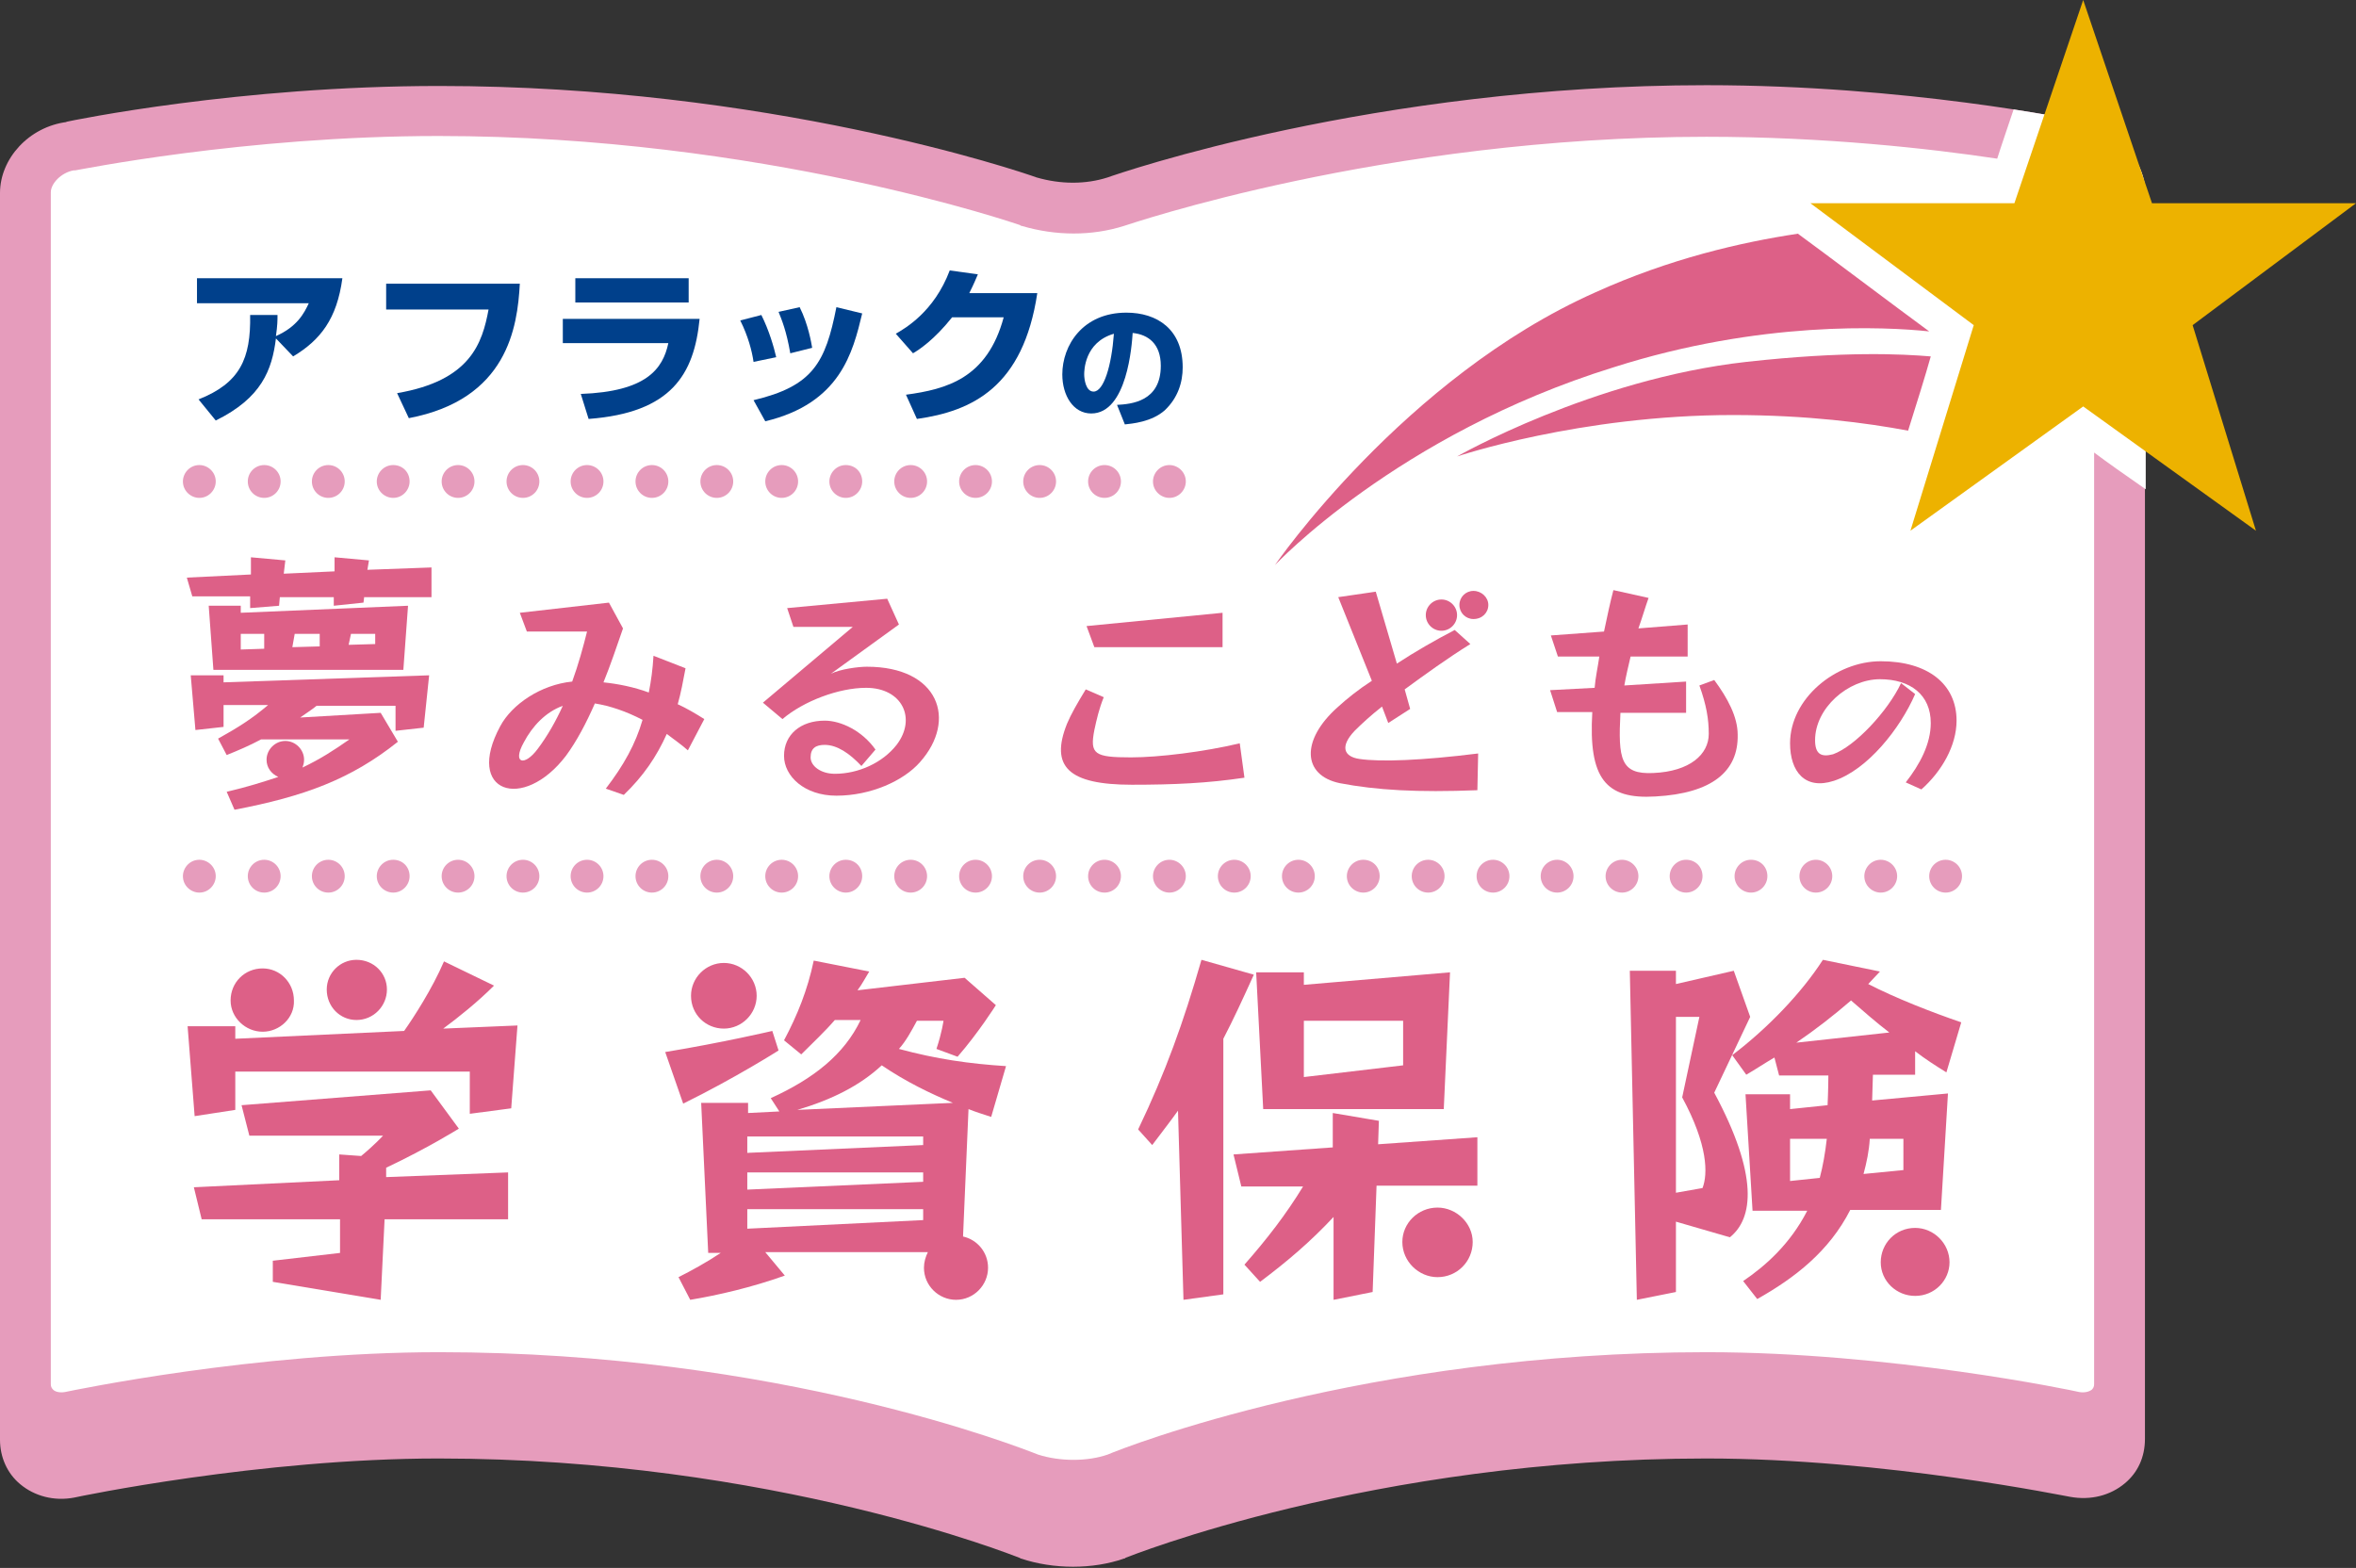
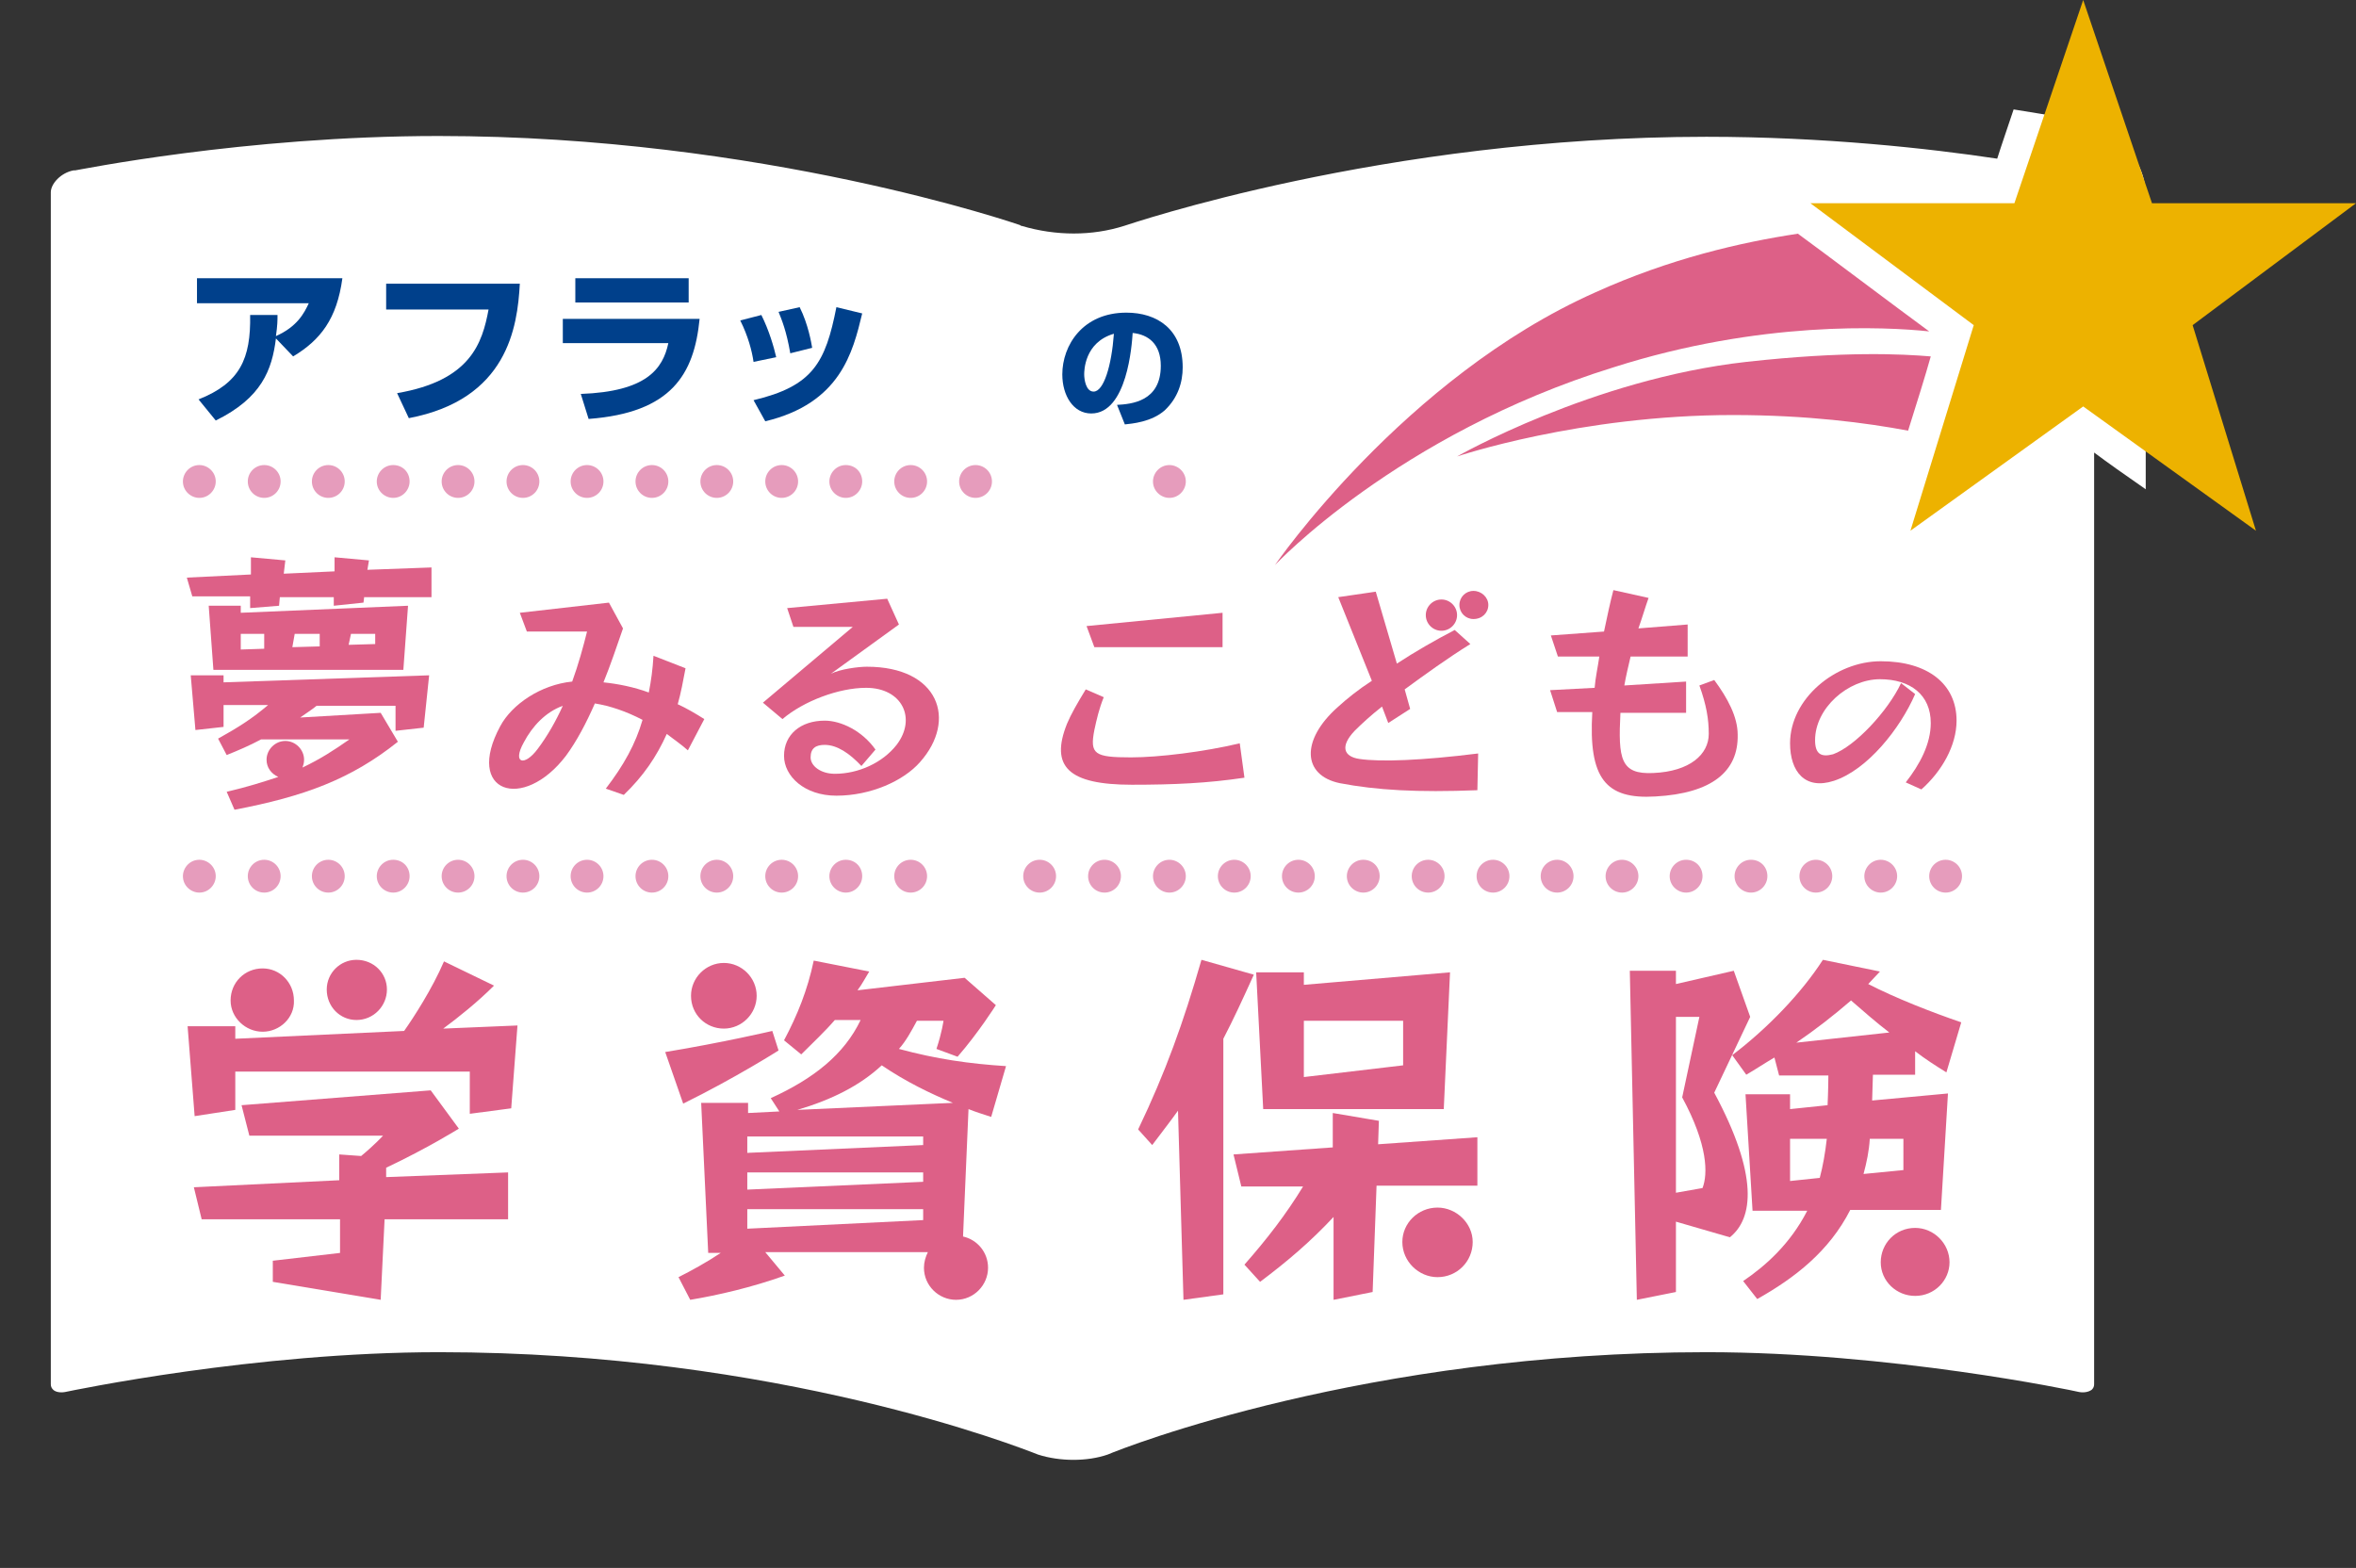
<svg xmlns="http://www.w3.org/2000/svg" version="1.1" id="レイヤー_1" x="0px" y="0px" viewBox="0 0 301.4 200.6" style="enable-background:new 0 0 301.4 200.6;" xml:space="preserve">
  <rect x="0" y="0" width="301.4" height="200.6" fill="#333333" stroke="none" />
  <style type="text/css">
	.st0{fill:#E69CBC;}
	.st1{fill:#FFFFFF;}
	.st2{fill:#00408B;}
	.st3{fill:#DD6087;}
	.st4{fill:#EDB200;}
</style>
  <title>給与サポート保険</title>
  <g>
    <g>
-       <path class="st0" d="M265.9,15.5c0.1,0,0.1,0,0.2,0c-0.9-0.2-22.2-4.6-47.8-4.6c-42.6,0-75.2,11.3-76.6,11.8c-2.8,0.9-6,0.9-9.1,0    c-2.2-0.8-34.4-11.7-76.4-11.7c-25.6,0-46.9,4.4-47.8,4.6c0.1,0,0.1,0,0.2,0C3.7,16.2,0,20.3,0,24.7v7.1v145.3v7.1    c0,2.2,0.9,4.3,2.6,5.7c1.8,1.5,4.3,2.2,6.9,1.7c0.4-0.1,23.8-5,46.6-5c42.8,0,74,12.6,74.3,12.7c0.1,0,0.1,0.1,0.2,0.1    c4.2,1.4,9.2,1.4,13.2,0c0.1,0,0.1,0,0.2-0.1c0.3-0.1,31.5-12.7,74.3-12.7c22.8,0,46.3,4.9,46.5,4.9c2.7,0.5,5.2-0.2,7-1.7    c1.7-1.4,2.6-3.4,2.6-5.7v-7.1V31.9v-7.1C274.4,20.3,270.6,16.2,265.9,15.5z" />
      <path class="st1" d="M265.9,15.5c0.1,0,0.1,0,0.2,0c-0.3-0.1-3.4-0.7-8.5-1.5c-0.8,2.4-1.6,4.7-2.1,6.3    c-8.6-1.3-22.2-2.8-37.2-2.8c-41.4,0-74.1,11.3-74.5,11.4c-4.1,1.3-8.7,1.3-13.1,0c-0.1,0-0.1,0-0.2-0.1    c-0.3-0.1-33-11.4-74.4-11.4c-24.9,0-46.3,4.4-46.5,4.4c-0.1,0-0.1,0-0.2,0c-1.6,0.3-2.9,1.7-2.9,2.8v152.5c0,0.3,0.1,0.5,0.3,0.7    c0.3,0.3,0.9,0.4,1.5,0.3c1-0.2,24.3-5.1,47.9-5.1c43.4,0,74.3,12.2,76.6,13.1c2.8,0.9,6.3,0.9,8.9,0c2.1-0.9,33.1-13.1,76.6-13.1    c23.5,0,46.9,4.9,47.7,5.1c0.6,0.1,1.2,0,1.6-0.3c0.2-0.2,0.3-0.4,0.3-0.7V57.9c1.6,1.2,4,2.9,6.6,4.7V31.9v-7.1    C274.4,20.3,270.6,16.2,265.9,15.5z" />
    </g>
    <g>
      <g>
        <path class="st2" d="M25.4,51.1c5.3-2.1,6.7-5.2,6.6-10.8l3.5,0c0,0.7,0,1.3-0.2,2.7c2.7-1.2,3.6-2.9,4.2-4.2H25.2v-3.2h18.6     c-0.7,5.2-2.8,7.9-6.3,10l-2.2-2.3c-0.5,4-1.8,7.6-7.7,10.5L25.4,51.1z" />
        <path class="st2" d="M66.5,36.3c-0.3,5.6-1.6,14.8-14.2,17.2l-1.5-3.2c9.4-1.6,10.9-6.4,11.7-10.7H49.4v-3.3H66.5z" />
        <path class="st2" d="M89.5,40.8c-0.7,7.1-3.6,12-14.2,12.8l-1-3.2c8.4-0.3,10.5-3.2,11.2-6.5H72v-3.1H89.5z M88.1,35.6v3.1H73.6     v-3.1H88.1z" />
        <path class="st2" d="M96.4,46.3c-0.2-1.4-0.7-3.3-1.7-5.3l2.7-0.7c1,2,1.6,4.1,1.9,5.4L96.4,46.3z M96.4,51.2     c7.6-1.8,9.2-4.8,10.6-11.9l3.3,0.8c-1.2,5-2.8,11.5-12.4,13.8L96.4,51.2z M101.1,45.2c-0.5-2.9-1.1-4.3-1.5-5.3l2.7-0.6     c1.1,2.2,1.5,4.6,1.6,5.2L101.1,45.2z" />
-         <path class="st2" d="M132.7,37.5c-1.8,12-8.3,15.1-15.4,16.1l-1.4-3.1c5.2-0.7,10.4-2.1,12.5-9.9h-6.6c-2.3,2.9-4.3,4.2-5,4.6     l-2.2-2.5c1.2-0.7,4.9-2.8,6.9-8.1l3.6,0.5c-0.3,0.7-0.5,1.2-1.1,2.4H132.7z" />
        <path class="st2" d="M142.9,51.8c1.8-0.1,5.6-0.4,5.6-5c0-2.8-1.6-4-3.6-4.2c-0.1,1.5-0.7,10.3-5.3,10.3c-2.3,0-3.7-2.3-3.7-5     c0-3.7,2.6-7.9,8.2-7.9c3.9,0,7.2,2.1,7.2,7c0,1.9-0.6,3.9-2.3,5.5c-1.7,1.5-4.2,1.7-5.1,1.8L142.9,51.8z M138.7,47.9     c0,0.6,0.2,2.2,1.2,2.2c1.3,0,2.3-3.3,2.6-7.4C138.7,43.8,138.7,47.5,138.7,47.9z" />
      </g>
      <g>
        <path class="st3" d="M246.8,42.4c-4.1-3-13.9-10.4-16.8-12.5c-7.3,1.1-16.4,3.2-25.9,7.5c-24.5,10.9-41,34.9-41,34.9     s15.6-16.7,43.3-25.3C225.2,41,241.2,41.8,246.8,42.4z M223.4,46.3c-19.7,2.2-37,12.1-37,12.1s15.7-5.3,35.3-5.3     c9.5,0,17.1,1,22.4,2c1.1-3.5,2.2-7,2.9-9.5C243.4,45.3,236,44.9,223.4,46.3z" />
        <g>
          <path class="st4" d="M275.3,26h26.1l-20.9,15.6l8.1,26.3L266.5,52l-22.1,15.9l8.1-26.3L231.6,26h26.1l8.8-26L275.3,26z" />
        </g>
      </g>
      <g>
        <path class="st0" d="M27.6,112.1c0,1.1-0.9,2.1-2.1,2.1c-1.1,0-2.1-0.9-2.1-2.1c0-1.1,0.9-2.1,2.1-2.1     C26.6,110,27.6,110.9,27.6,112.1z" />
        <ellipse class="st0" cx="33.8" cy="112.1" rx="2.1" ry="2.1" />
        <circle class="st0" cx="42" cy="112.1" r="2.1" />
        <path class="st0" d="M52.4,112.1c0,1.1-0.9,2.1-2.1,2.1c-1.1,0-2.1-0.9-2.1-2.1c0-1.1,0.9-2.1,2.1-2.1     C51.5,110,52.4,110.9,52.4,112.1z" />
        <circle class="st0" cx="58.6" cy="112.1" r="2.1" />
        <ellipse class="st0" cx="66.9" cy="112.1" rx="2.1" ry="2.1" />
        <ellipse class="st0" cx="75.1" cy="112.1" rx="2.1" ry="2.1" />
        <circle class="st0" cx="83.4" cy="112.1" r="2.1" />
        <circle class="st0" cx="91.7" cy="112.1" r="2.1" />
        <ellipse class="st0" cx="100" cy="112.1" rx="2.1" ry="2.1" />
        <path class="st0" d="M110.3,112.1c0,1.1-0.9,2.1-2.1,2.1c-1.1,0-2.1-0.9-2.1-2.1c0-1.1,0.9-2.1,2.1-2.1     C109.4,110,110.3,110.9,110.3,112.1z" />
        <ellipse class="st0" cx="116.5" cy="112.1" rx="2.1" ry="2.1" />
-         <ellipse class="st0" cx="124.8" cy="112.1" rx="2.1" ry="2.1" />
        <ellipse class="st0" cx="133" cy="112.1" rx="2.1" ry="2.1" />
        <circle class="st0" cx="141.3" cy="112.1" r="2.1" />
        <path class="st0" d="M151.7,112.1c0,1.1-0.9,2.1-2.1,2.1c-1.1,0-2.1-0.9-2.1-2.1c0-1.1,0.9-2.1,2.1-2.1     C150.7,110,151.7,110.9,151.7,112.1z" />
        <circle class="st0" cx="157.9" cy="112.1" r="2.1" />
        <ellipse class="st0" cx="166.1" cy="112.1" rx="2.1" ry="2.1" />
        <path class="st0" d="M176.5,112.1c0,1.1-0.9,2.1-2.1,2.1c-1.1,0-2.1-0.9-2.1-2.1c0-1.1,0.9-2.1,2.1-2.1     C175.6,110,176.5,110.9,176.5,112.1z" />
        <circle class="st0" cx="182.7" cy="112.1" r="2.1" />
        <circle class="st0" cx="191" cy="112.1" r="2.1" />
        <ellipse class="st0" cx="199.2" cy="112.1" rx="2.1" ry="2.1" />
        <path class="st0" d="M209.6,112.1c0,1.1-0.9,2.1-2.1,2.1c-1.1,0-2.1-0.9-2.1-2.1c0-1.1,0.9-2.1,2.1-2.1     C208.6,110,209.6,110.9,209.6,112.1z" />
        <path class="st0" d="M217.8,112.1c0,1.1-0.9,2.1-2.1,2.1c-1.1,0-2.1-0.9-2.1-2.1c0-1.1,0.9-2.1,2.1-2.1     C216.9,110,217.8,110.9,217.8,112.1z" />
        <path class="st0" d="M226.1,112.1c0,1.1-0.9,2.1-2.1,2.1c-1.1,0-2.1-0.9-2.1-2.1c0-1.1,0.9-2.1,2.1-2.1     C225.2,110,226.1,110.9,226.1,112.1z" />
        <circle class="st0" cx="232.3" cy="112.1" r="2.1" />
        <path class="st0" d="M242.7,112.1c0,1.1-0.9,2.1-2.1,2.1c-1.1,0-2.1-0.9-2.1-2.1c0-1.1,0.9-2.1,2.1-2.1     C241.7,110,242.7,110.9,242.7,112.1z" />
        <circle class="st0" cx="248.9" cy="112.1" r="2.1" />
        <path class="st0" d="M27.6,61.6c0,1.1-0.9,2.1-2.1,2.1c-1.1,0-2.1-0.9-2.1-2.1c0-1.1,0.9-2.1,2.1-2.1     C26.6,59.5,27.6,60.4,27.6,61.6z" />
        <ellipse class="st0" cx="33.8" cy="61.6" rx="2.1" ry="2.1" />
        <circle class="st0" cx="42" cy="61.6" r="2.1" />
        <path class="st0" d="M52.4,61.6c0,1.1-0.9,2.1-2.1,2.1c-1.1,0-2.1-0.9-2.1-2.1c0-1.1,0.9-2.1,2.1-2.1     C51.5,59.5,52.4,60.4,52.4,61.6z" />
        <circle class="st0" cx="58.6" cy="61.6" r="2.1" />
        <ellipse class="st0" cx="66.9" cy="61.6" rx="2.1" ry="2.1" />
        <circle class="st0" cx="75.1" cy="61.6" r="2.1" />
        <circle class="st0" cx="83.4" cy="61.6" r="2.1" />
        <circle class="st0" cx="91.7" cy="61.6" r="2.1" />
        <circle class="st0" cx="100" cy="61.6" r="2.1" />
        <path class="st0" d="M110.3,61.6c0,1.1-0.9,2.1-2.1,2.1c-1.1,0-2.1-0.9-2.1-2.1c0-1.1,0.9-2.1,2.1-2.1     C109.4,59.5,110.3,60.4,110.3,61.6z" />
        <circle class="st0" cx="116.5" cy="61.6" r="2.1" />
        <circle class="st0" cx="124.8" cy="61.6" r="2.1" />
-         <ellipse class="st0" cx="133" cy="61.6" rx="2.1" ry="2.1" />
-         <circle class="st0" cx="141.3" cy="61.6" r="2.1" />
        <path class="st0" d="M151.7,61.6c0,1.1-0.9,2.1-2.1,2.1c-1.1,0-2.1-0.9-2.1-2.1c0-1.1,0.9-2.1,2.1-2.1     C150.7,59.5,151.7,60.4,151.7,61.6z" />
      </g>
      <g>
        <g>
          <path class="st3" d="M46.6,76.3l-0.1,0.8l-3.8,0.4v-1.1h-6.9l-0.1,1.1L32,77.8v-1.5h-7.4l-0.7-2.4l8.2-0.4v-2.2l4.4,0.4      l-0.2,1.7l6.5-0.3v-1.8l4.4,0.4L47,72.9l8.2-0.3v3.8H46.6z M54.2,93.1l-3.6,0.4v-3.2H40.5c-0.6,0.5-1.4,1-2.1,1.5l10.3-0.6      l2.2,3.7c-6,4.8-12,7-20.9,8.7l-1-2.3c2.6-0.6,4.8-1.3,6.6-1.9c-0.9-0.4-1.5-1.2-1.5-2.2c0-1.3,1.1-2.4,2.4-2.4      c1.3,0,2.4,1.1,2.4,2.4c0,0.4-0.1,0.7-0.2,1c2.3-1.1,4-2.2,6-3.6H33.4c-1.5,0.8-2.9,1.4-4.4,2l-1.1-2.1c2.7-1.5,4.4-2.6,6.4-4.3      h-5.7v2.8L25,93.4l-0.6-7h4.2v0.9l26.3-0.9L54.2,93.1z M51.6,85.7H27.3l-0.6-8.2h4.1v0.9l21.4-0.9L51.6,85.7z M33.8,81.1h-3v2      l3-0.1V81.1z M40.9,81.1h-3.2l-0.3,1.7l3.5-0.1V81.1z M48,81.1h-3.1l-0.3,1.4l3.4-0.1V81.1z" />
          <path class="st3" d="M88,96c-0.9-0.8-1.8-1.4-2.7-2.1c-1.3,2.9-3,5.4-5.5,7.8l-2.3-0.8c2.3-3,3.8-5.7,4.7-8.8      C80.1,91,78,90.3,76.1,90c-1.1,2.5-2.3,4.8-3.7,6.7c-5.5,7.2-13,4.7-8.4-3.8c1.5-2.8,5.2-5.3,9.2-5.7c0.8-2.2,1.4-4.4,1.9-6.4      h-7.7l-0.9-2.4l11.4-1.3l1.8,3.3c-0.8,2.3-1.6,4.7-2.5,6.9c1.9,0.2,3.9,0.6,5.8,1.3c0.3-1.5,0.5-3,0.6-4.7l4.1,1.6      c-0.3,1.6-0.6,3.2-1,4.6c1.1,0.5,2.3,1.2,3.4,1.9L88,96z M67,95c-1.5,2.7,0.1,3.1,1.8,0.8c1.2-1.6,2.3-3.5,3.2-5.5      C69.8,91.1,68.1,92.9,67,95z" />
          <path class="st3" d="M107,101.8c-4.1,0-6.7-2.5-6.7-5.1c0-2.7,2.1-4.5,5.2-4.5c2.1,0,4.8,1.3,6.5,3.7l-1.8,2.1      c-1.5-1.6-3.1-2.7-4.7-2.7c-1.1,0-1.8,0.4-1.8,1.6c0,1.1,1.3,2.1,3.1,2.1c3,0,6.1-1.4,7.9-3.7c2.6-3.4,0.7-7.3-3.9-7.3      c-3.5,0-8,1.7-10.7,4l-2.5-2.1l11.5-9.7h-7.6l-0.8-2.4l12.8-1.2l1.5,3.3l-8.7,6.3c1.2-0.6,3.5-0.9,4.6-0.9      c9.2,0,11.6,6.8,6.8,12.2C115.6,99.9,111.4,101.8,107,101.8z" />
          <path class="st3" d="M144.8,100.4c-8.1,0-10.5-2.3-8.3-7.8c0.5-1.2,1.3-2.6,2.4-4.4l2.3,1c-0.6,1.5-0.9,2.8-1.2,4.2      c-0.6,3.1,0,3.5,4.7,3.5c3.5,0,9.3-0.7,13.9-1.8l0.6,4.4C154.5,100.2,150.2,100.4,144.8,100.4z M140,82.8l-1-2.7l17.4-1.7v4.4      H140z" />
          <path class="st3" d="M189,101.1c-7.7,0.3-12.9,0-17.6-0.9c-4.8-1-5-5.5-0.3-9.7c1.2-1.1,2.7-2.3,4.4-3.4l-4.3-10.7l4.8-0.7      l2.7,9.2c2.3-1.5,4.9-3,7.4-4.3l2,1.8c-2.9,1.8-5.8,3.9-8.4,5.8l0.7,2.5l-2.8,1.8l-0.8-2.1c-1.4,1.1-2.6,2.2-3.5,3.1      c-1.9,2-1.4,3.3,0.6,3.6c2.7,0.4,8,0.2,15.2-0.7L189,101.1z M184.4,80.7c-1.1,0-2-0.9-2-2c0-1.1,0.9-2,2-2c1.1,0,2,0.9,2,2      C186.4,79.8,185.5,80.7,184.4,80.7z M188.5,79.2c-1,0-1.8-0.8-1.8-1.8c0-1,0.8-1.8,1.8-1.8c1,0,1.9,0.8,1.9,1.8      C190.4,78.4,189.6,79.2,188.5,79.2z" />
          <path class="st3" d="M211.8,101.9c-6.4,0.4-8.6-2.3-8.1-10.8h-4.5l-0.9-2.8L204,88c0.1-1.3,0.4-2.6,0.6-4h-5.3l-0.9-2.7l6.8-0.5      c0.4-1.9,0.8-3.8,1.2-5.3l4.5,1c-0.4,1.1-0.8,2.5-1.3,3.9l6.3-0.5V84h-7.3c-0.3,1.3-0.6,2.5-0.8,3.7l7.9-0.5v4h-8.4      c-0.3,5.9,0,7.9,4.2,7.7c4.7-0.2,7.1-2.4,7.1-5c0-1.9-0.3-3.7-1.2-6.2l1.9-0.7c1.7,2.3,3,4.7,3,7      C222.4,98.7,219,101.5,211.8,101.9z" />
          <path class="st3" d="M245.8,101l-2-0.9c1.8-2.3,3.2-4.9,3.2-7.6c0-3.6-2.6-5.6-6.5-5.6c-4.1,0-8.3,3.7-8.3,7.8      c0,1.8,0.8,2.2,2.3,1.8c2.8-1,7-5.5,8.7-9.1l1.8,1.4c-1.9,4.4-6.1,9.7-10.4,11.1c-3.7,1.2-5.6-1.2-5.6-4.8      c0-5.7,5.8-10.5,11.6-10.5c6,0,9.7,2.9,9.7,7.6C250.3,95.4,248.4,98.7,245.8,101z" />
        </g>
        <g>
          <path class="st3" d="M65.4,141.8l-5.3,0.7v-5.4h-30v4.9l-5.2,0.8L24,131.3h6.1v1.6l21.6-1c1.2-1.7,3.6-5.4,5.1-8.9l6.4,3.1      c-2.1,2.1-4.6,4.1-6.5,5.5l9.5-0.4L65.4,141.8z M49.2,156l-0.5,10.3l-13.8-2.3v-2.7l8.6-1V156H25.8l-1-4.1l18.6-0.9v-3.3      l2.8,0.2c1.7-1.4,2.8-2.6,2.8-2.6H31.9l-1-3.9l24.2-1.9l3.6,4.9c0,0-4,2.5-9.3,5l0,1.2L65,150v6H49.2z M33.6,132      c-2.2,0-4.1-1.8-4.1-4c0-2.3,1.8-4.1,4.1-4.1c2.2,0,4,1.8,4,4.1C37.7,130.2,35.8,132,33.6,132z M45.6,130.5      c-2.1,0-3.8-1.7-3.8-3.9c0-2.1,1.7-3.8,3.8-3.8c2.2,0,3.9,1.7,3.9,3.8C49.5,128.7,47.8,130.5,45.6,130.5z" />
          <path class="st3" d="M87.4,141.2l-2.3-6.6c7.3-1.2,13.7-2.7,13.7-2.7l0.8,2.5C99.6,134.4,94.1,137.9,87.4,141.2z M126.8,142.9      c-0.9-0.3-1.9-0.6-2.9-1l-0.7,16.3c1.8,0.4,3.2,2,3.2,4c0,2.2-1.8,4.1-4.1,4.1c-2.2,0-4.1-1.8-4.1-4.1c0-0.7,0.2-1.4,0.5-2H97.9      l2.5,3c-4.2,1.5-8.5,2.5-12.1,3.1l-1.5-2.9c1.6-0.8,3.6-1.9,5.4-3.1h-1.6l-0.9-19.2h6v1.3l4-0.2l-1.1-1.7      c5.5-2.5,9.4-5.6,11.5-10h-3.3c-1.3,1.5-2.8,2.9-4.3,4.4l-2.2-1.8c1.7-3.2,3-6.4,3.8-10.2l7.1,1.4c-0.5,0.8-0.9,1.6-1.5,2.4      l13.7-1.6l4,3.5c0,0-2.2,3.5-4.9,6.6l-2.7-1c0.7-2.1,0.9-3.6,0.9-3.6h-3.4c-0.7,1.3-1.4,2.6-2.3,3.6c4.8,1.3,9,1.9,13.7,2.2      L126.8,142.9z M92.6,131.6c-2.3,0-4.2-1.8-4.2-4.2c0-2.3,1.9-4.2,4.2-4.2c2.3,0,4.2,1.9,4.2,4.2      C96.8,129.7,94.9,131.6,92.6,131.6z M118.1,145.4H95.6v2.1l22.5-1V145.4z M118.1,150H95.6v2.2l22.5-1V150z M118.1,154.7H95.6      v2.5l22.5-1.1V154.7z M112.8,136.3c-2.8,2.6-6.4,4.4-10.8,5.7l19.9-0.9C119,139.9,115.9,138.4,112.8,136.3z" />
          <path class="st3" d="M156.5,132.9v32.7l-5.1,0.7l-0.7-24.2c-1,1.4-2.1,2.8-3.3,4.4l-1.8-2c3.5-7.3,5.8-13.7,8.1-21.7l6.7,1.9      C159,127.8,157.8,130.4,156.5,132.9z M176.1,151.7l-0.5,13.6l-5,1v-10.6c-2.9,3.1-5.8,5.6-9.4,8.3l-2-2.2      c2.9-3.3,5.3-6.4,7.5-10h-7.9l-1-4.1l12.7-0.9v-4.4l5.9,1l-0.1,3l12.7-0.9v6.2H176.1z M184.7,141.9h-23.1l-0.9-17.5h6.1v1.6      l18.7-1.6L184.7,141.9z M179.5,130.6h-12.7v7.2l12.7-1.5V130.6z M183.9,163.4c-2.4,0-4.5-2-4.5-4.5c0-2.4,2-4.4,4.5-4.4      c2.4,0,4.5,2,4.5,4.4C188.4,161.4,186.4,163.4,183.9,163.4z" />
-           <path class="st3" d="M219.3,139.8c5.7,10.6,5,16.1,2,18.5l-6.9-2v9l-5,1l-0.9-42.1h5.9v1.7l7.4-1.7l2.1,5.9L219.3,139.8z       M215.2,140.4l2.2-10.3h-3v22.5l3.4-0.6C218.5,150.2,218.5,146.5,215.2,140.4z M249,137.2c-1.3-0.8-2.7-1.7-4-2.7v3h-5.4      l-0.1,3.3l9.7-0.9l-0.9,14.9h-11.6c-2.7,5.3-7.1,8.7-11.9,11.4l-1.8-2.3c2.8-1.9,6-4.7,8.2-9h-7l-0.9-14.9h5.7v1.9l4.8-0.5      c0,0,0.1-2.2,0.1-3.8h-6.3l-0.6-2.3c-1.2,0.7-2.4,1.5-3.6,2.2l-1.8-2.5c4.6-3.5,8.9-8,11.6-12.2l7.3,1.5c-0.5,0.5-1,1.1-1.5,1.6      c3.5,1.8,8.1,3.6,11.9,4.9L249,137.2z M229,145.7v5.4l3.8-0.4c0.4-1.5,0.7-3.2,0.9-5H229z M236.8,128c-2.2,1.9-4.5,3.7-7,5.4      l11.9-1.3C240,130.8,238.3,129.3,236.8,128z M243.5,145.7h-4.3c-0.1,1.6-0.4,3-0.8,4.5l5.1-0.5V145.7z M245,165.8      c-2.4,0-4.4-1.9-4.4-4.3c0-2.4,1.9-4.4,4.4-4.4c2.4,0,4.4,2,4.4,4.4C249.4,163.8,247.5,165.8,245,165.8z" />
+           <path class="st3" d="M219.3,139.8c5.7,10.6,5,16.1,2,18.5l-6.9-2v9l-5,1l-0.9-42.1h5.9v1.7l7.4-1.7l2.1,5.9L219.3,139.8z       M215.2,140.4l2.2-10.3h-3v22.5l3.4-0.6C218.5,150.2,218.5,146.5,215.2,140.4z M249,137.2c-1.3-0.8-2.7-1.7-4-2.7v3h-5.4      l-0.1,3.3l9.7-0.9l-0.9,14.9h-11.6c-2.7,5.3-7.1,8.7-11.9,11.4l-1.8-2.3c2.8-1.9,6-4.7,8.2-9h-7l-0.9-14.9h5.7v1.9l4.8-0.5      c0,0,0.1-2.2,0.1-3.8h-6.3l-0.6-2.3c-1.2,0.7-2.4,1.5-3.6,2.2l-1.8-2.5c4.6-3.5,8.9-8,11.6-12.2l7.3,1.5c-0.5,0.5-1,1.1-1.5,1.6      c3.5,1.8,8.1,3.6,11.9,4.9L249,137.2z M229,145.7v5.4l3.8-0.4c0.4-1.5,0.7-3.2,0.9-5H229z M236.8,128c-2.2,1.9-4.5,3.7-7,5.4      l11.9-1.3C240,130.8,238.3,129.3,236.8,128z M243.5,145.7h-4.3c-0.1,1.6-0.4,3-0.8,4.5l5.1-0.5V145.7M245,165.8      c-2.4,0-4.4-1.9-4.4-4.3c0-2.4,1.9-4.4,4.4-4.4c2.4,0,4.4,2,4.4,4.4C249.4,163.8,247.5,165.8,245,165.8z" />
        </g>
      </g>
    </g>
  </g>
</svg>